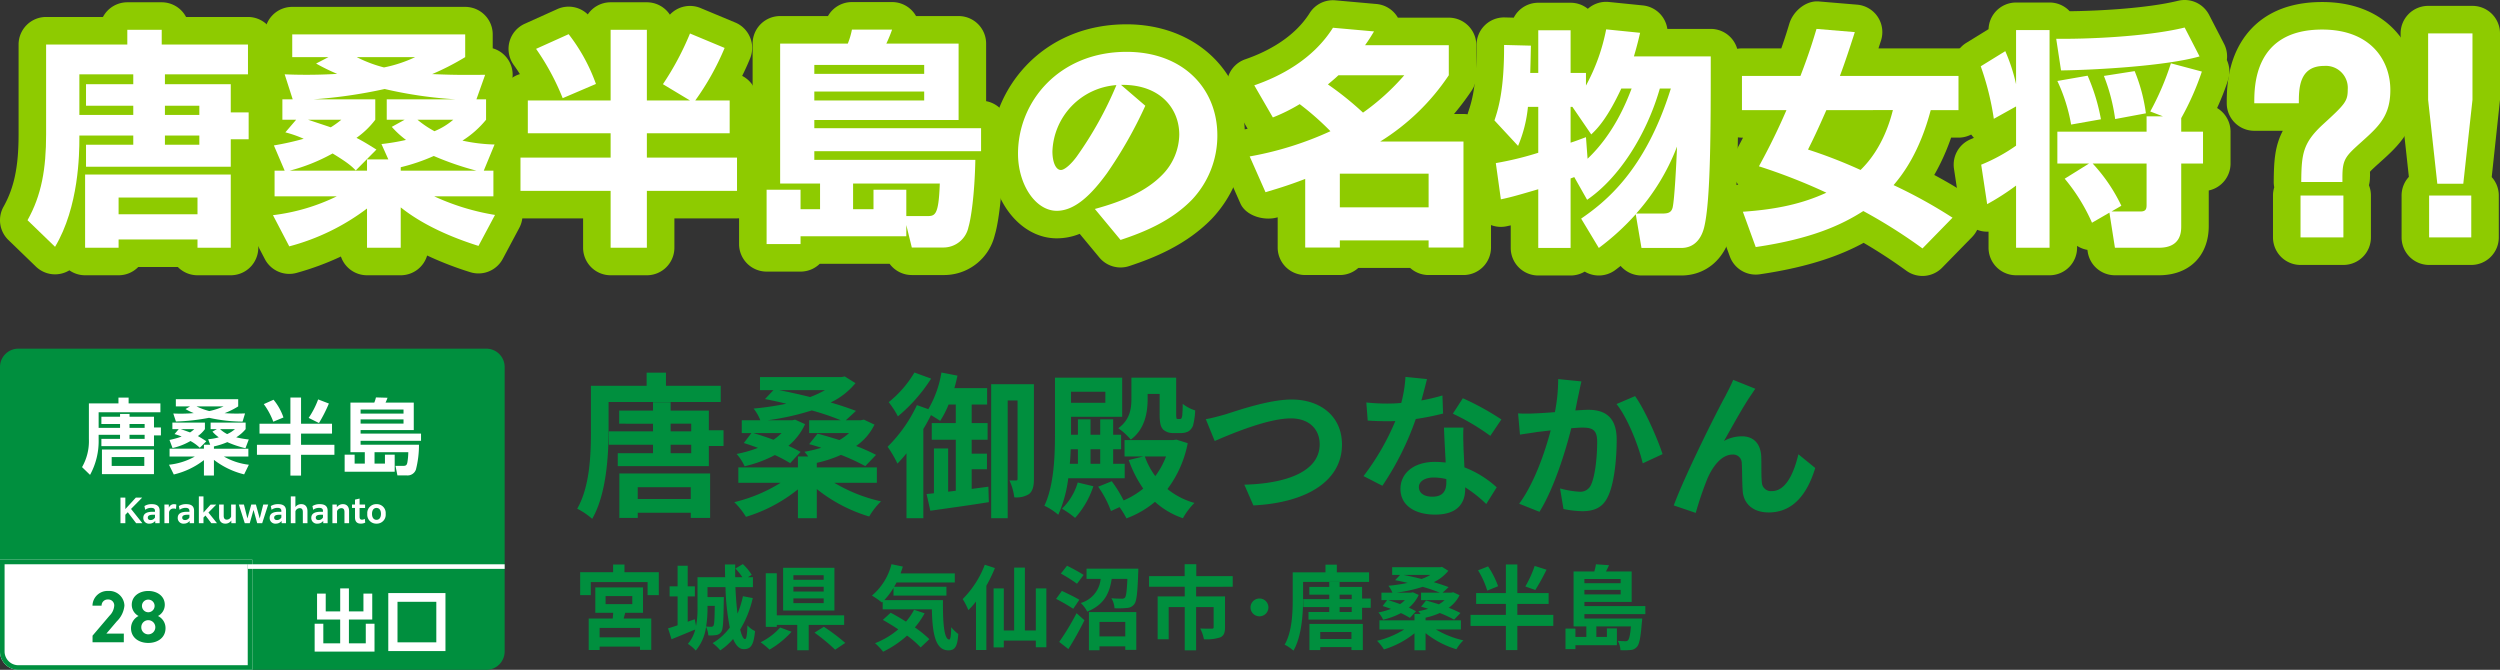
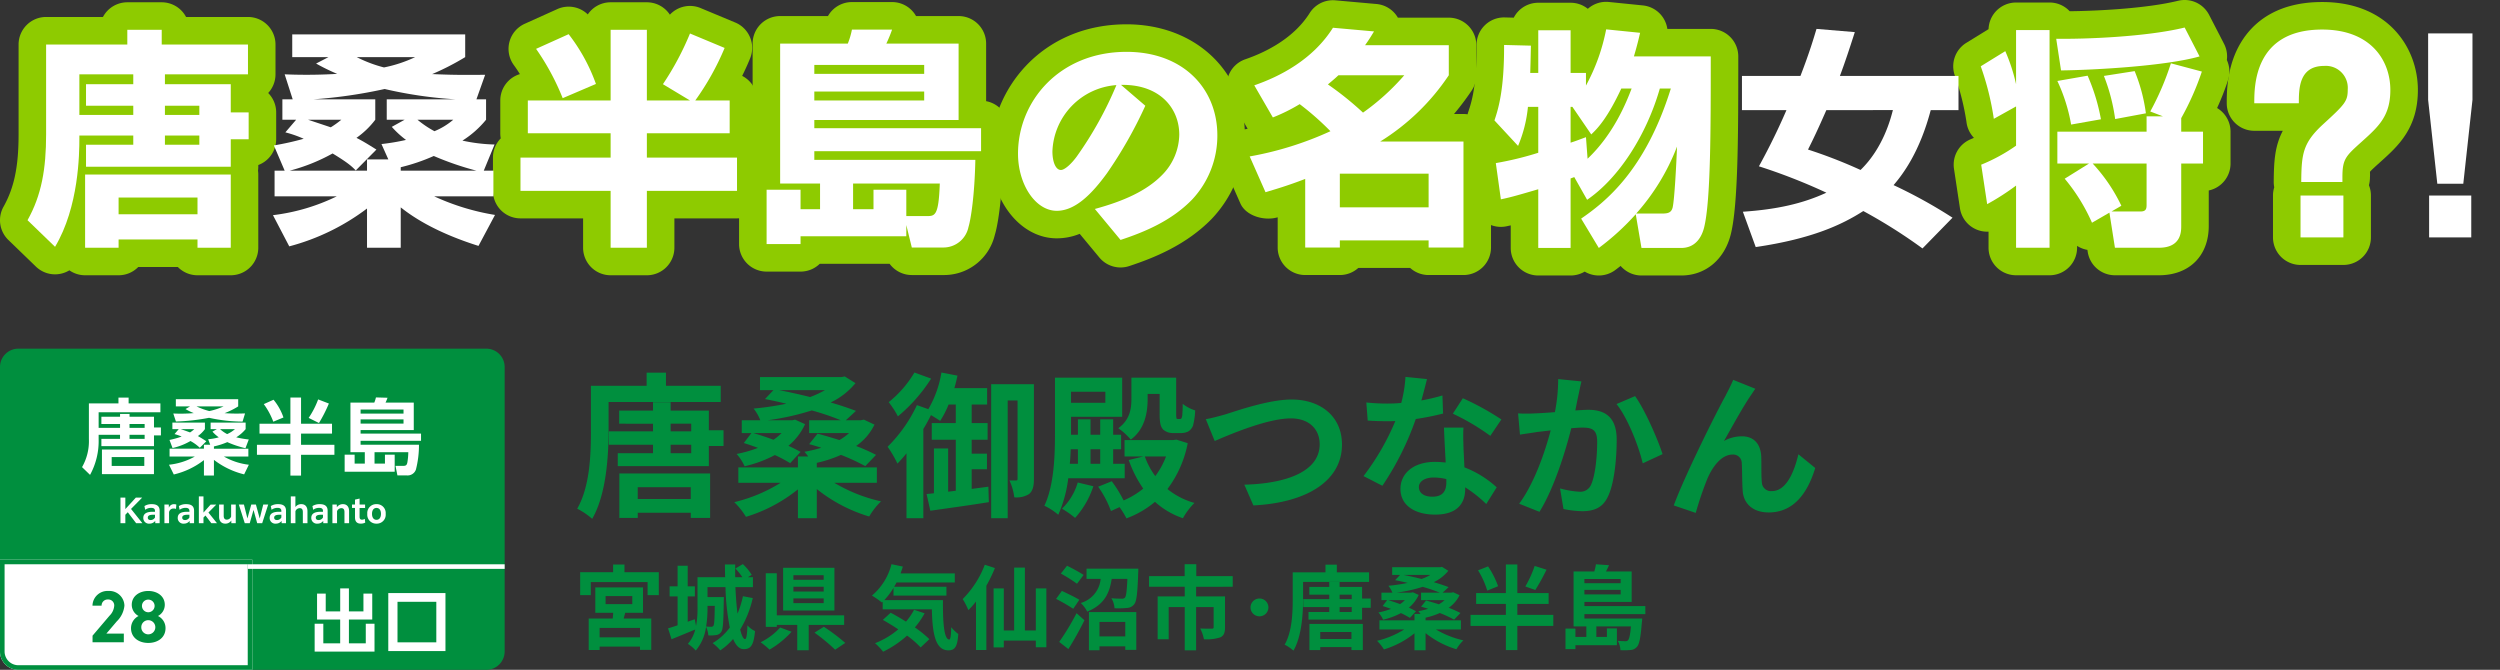
<svg xmlns="http://www.w3.org/2000/svg" width="544.935" height="146" viewBox="0 0 544.935 146">
  <rect x="0" y="0" width="544.935" height="146" fill="#333333" stroke="none" />
  <defs>
    <clipPath id="clip-path">
      <rect id="長方形_61519" data-name="長方形 61519" width="544.935" height="60.15" transform="translate(0 0)" fill="none" />
    </clipPath>
  </defs>
  <g id="グループ_61113" data-name="グループ 61113" transform="translate(-4359 6446)">
    <g id="グループ_61103" data-name="グループ 61103">
      <path id="パス_1342" data-name="パス 1342" d="M4,0H106a4,4,0,0,1,4,4V66a4,4,0,0,1-4,4H4a4,4,0,0,1-4-4V4A4,4,0,0,1,4,0Z" transform="translate(4359 -6370)" fill="#008f3e" />
      <path id="パス_1343" data-name="パス 1343" d="M0,0H55V24H4a4,4,0,0,1-4-4Z" transform="translate(4359 -6324)" fill="#fff" />
      <path id="長方形_61561_-_アウトライン" data-name="長方形 61561 - アウトライン" d="M1,1V20a3,3,0,0,0,3,3H54V1H1M0,0H55V24H4a4,4,0,0,1-4-4Z" transform="translate(4359 -6324)" fill="#008f3e" />
      <path id="パス_1341" data-name="パス 1341" d="M14.5-1.08H5.7V-3.12h8.8Zm-7.5-9h5.82v1.76H7Zm4.28,3.66h3.88v-5.54H4.76v5.54h3.9c-.02.4-.06.84-.1,1.24H3.32V1.68H5.7V.94h8.8v.72h2.46V-5.18H10.94Zm-.16-8.86v-1.66H8.64v1.66H1.46v5H3.78v-2.84H16.16v2.84H18.6v-5ZM30.8-7.94c-.04,2.96-.1,4.02-.28,4.32a.558.558,0,0,1-.5.24,8.731,8.731,0,0,1-1.1-.06,24.912,24.912,0,0,0,.3-4.1v-.4Zm6.14-2.1a21.118,21.118,0,0,1-1.18,3.8c-.22-1.7-.36-3.68-.46-5.78h3.82v-2.16h-1.1l.84-.52a11.532,11.532,0,0,0-1.94-2.34l-1.62.96a13.468,13.468,0,0,1,1.52,1.9H35.26c-.02-.92-.02-1.84,0-2.78H33.02c0,.92.02,1.84.04,2.78H27.04v6.64a19.757,19.757,0,0,1-.32,3.98l-.28-1.46-1.54.54V-10h1.56v-2.2H24.9v-4.48H22.7v4.48H20.96V-10H22.7v6.3c-.78.26-1.48.5-2.08.66l.76,2.38c1.52-.62,3.4-1.4,5.16-2.12A7.383,7.383,0,0,1,24.94.34,8.835,8.835,0,0,1,26.66,1.8,9.9,9.9,0,0,0,28.9-3.38a5.337,5.337,0,0,1,.5,1.88,8.649,8.649,0,0,0,1.72-.08,1.526,1.526,0,0,0,1.1-.7c.4-.54.48-2.32.54-6.78.02-.26.02-.8.02-.8H29.22v-2.16h3.92a50.926,50.926,0,0,0,.94,8.8A12.662,12.662,0,0,1,30.34.18,10.471,10.471,0,0,1,32,1.76,13.76,13.76,0,0,0,34.8-.72C35.38.66,36.14,1.5,37.12,1.5c1.54,0,2.16-.86,2.46-3.94a5.084,5.084,0,0,1-1.66-1.24C37.86-1.64,37.7-.7,37.4-.7c-.38,0-.74-.76-1.06-2.08a22.891,22.891,0,0,0,2.74-6.86Zm17.6-3.58h-6.6v-1h6.6Zm0,2.56h-6.6V-12.1h6.6Zm0,2.52h-6.6V-9.56h6.6Zm2.34-7.7H45.7v9.32H56.88ZM45.06-3.22A14.2,14.2,0,0,1,40.8,0a20.03,20.03,0,0,1,1.94,1.6,19.853,19.853,0,0,0,4.8-3.9ZM59-3.78v-2.1H44.32v-9.16h-2.4V-3.36h2.4v-.42h4.46V1.74h2.5V-3.78ZM52.54-2.1a40.88,40.88,0,0,1,4.5,3.72L59.24.14a42.224,42.224,0,0,0-4.66-3.52Zm21.7-4.98A13.085,13.085,0,0,1,72.48-4.5c-1.14-.72-2.3-1.4-3.34-1.94l-1.7,1.56c1.06.6,2.22,1.3,3.36,2.06A17.7,17.7,0,0,1,65.74.2,13.906,13.906,0,0,1,67.5,2.06a22.387,22.387,0,0,0,5.22-3.52,21.469,21.469,0,0,1,2.96,2.58l1.9-1.8a24.446,24.446,0,0,0-3.16-2.56,17.188,17.188,0,0,0,2.12-3.08Zm-6.5-2.1a15.911,15.911,0,0,0,2.02-2.68v1.68H81.3V-12.1H69.9c.18-.3.36-.62.52-.94h12.7v-1.98H71.3c.18-.48.34-.98.5-1.48l-2.48-.52a13.143,13.143,0,0,1-4.26,6.84,19.6,19.6,0,0,1,2.16,1.5l.18-.16v1.66H78.12c.12,5.12.7,8.94,3.62,8.94,1.54,0,1.96-1.06,2.14-3.56a9.632,9.632,0,0,1-1.54-1.48c-.04,1.62-.12,2.66-.42,2.68-1.16,0-1.42-3.78-1.38-8.58ZM89.66-16.9a21.279,21.279,0,0,1-4.82,7.48A15.408,15.408,0,0,1,86.08-7a19.481,19.481,0,0,0,1.66-1.88V1.68H90v-14a32.434,32.434,0,0,0,1.86-3.86Zm11.12,5.16v9.16H98.4v-13.7H96.06v13.7H93.8v-9.16H91.58V1.12H93.8V-.36h6.98V1.08h2.3V-11.74Zm10.42-2.94a37.247,37.247,0,0,0-3.62-2l-1.34,1.7a34.085,34.085,0,0,1,3.52,2.22Zm-.94,5.42c-.88-.56-2.66-1.4-3.8-1.94L105.2-9.46a42.647,42.647,0,0,1,3.74,2.16ZM107.88,1.48a70.407,70.407,0,0,0,3.5-6.28l-1.72-1.54a54.11,54.11,0,0,1-3.78,6.26Zm12.4-5.92v3.16h-5.62V-4.44Zm-7.92,6.18h2.3V.88h5.62v.78h2.4V-6.58H112.36Zm-.52-17.78v2.22h3.08a6.072,6.072,0,0,1-4.34,5.26,6.684,6.684,0,0,1,1.4,1.88c3.76-1.52,4.88-4.08,5.34-7.14h3.42c-.12,2.66-.26,3.76-.54,4.1a.9.9,0,0,1-.7.22c-.4,0-1.32-.02-2.24-.1a5.054,5.054,0,0,1,.68,2.18,17.828,17.828,0,0,0,2.66-.06,2.1,2.1,0,0,0,1.62-.8c.54-.64.72-2.44.88-6.84.02-.28.02-.92.02-.92ZM143.7-12.1v-2.32h-7.94v-2.6h-2.54v2.6h-7.76v2.32h7.78V-10h-5.9V-.66h2.4V-7.68h3.5V1.76h2.48V-7.68h3.82v4.4c0,.22-.1.32-.42.32s-1.5,0-2.5-.04a8.536,8.536,0,0,1,.8,2.34,9.537,9.537,0,0,0,3.54-.4c.82-.36,1.06-1.04,1.06-2.18V-10h-6.3v-2.1Zm5.84,2.56a1.946,1.946,0,0,0-1.96,1.94,1.946,1.946,0,0,0,1.96,1.94,1.942,1.942,0,0,0,1.94-1.94A1.942,1.942,0,0,0,149.54-9.54Zm23.88-3.62v-2.08H166.4v-1.68h-2.48v1.68h-7.14v5.8c0,2.94-.12,7.1-1.76,9.96a9.008,9.008,0,0,1,1.92,1.3c1.8-3.1,2.1-8.02,2.1-11.26v-3.72ZM169.58-2.24V-.72h-6.8V-2.24ZM160.42,1.7h2.36V1.04h6.8V1.7h2.48V-4H160.42ZM167-6.6V-7.68h2.64V-6.6Zm0-3.78h2.64v.98H167Zm4.9.84v-2.52H167v-1.08h-2.26v1.08H160.4v1.68h4.34v.98h-5.66v1.72h5.66V-6.6h-4.52v1.66H171.9V-7.52h1.88V-9.54Zm14.88-5.14a12.011,12.011,0,0,1-1.9.88c-1.28-.32-2.62-.62-3.96-.88Zm-5.56,5.5a6.261,6.261,0,0,1-1.04.86c-.84-.32-1.72-.6-2.58-.86ZM193.44-2.8V-4.78h-7.7v-.58a16.1,16.1,0,0,0,3.1-1.02,26.392,26.392,0,0,1,3.12,1.44l1.38-1.44a23.263,23.263,0,0,0-2.56-1.14,7.118,7.118,0,0,0,2.36-2.74l-1.36-.64-.4.08h-1.92l1.3-1.2c-.88-.34-2-.72-3.24-1.08a9.269,9.269,0,0,0,3.18-2.48l-1.38-.86-.38.08H178.46v1.68h1.72l-1.08,1.14c.92.18,1.84.38,2.74.6a37.3,37.3,0,0,1-4.2.62,5.853,5.853,0,0,1,.86,1.5h-2.38v1.64h1.24l-.98,1.28c.6.18,1.22.4,1.82.62a15.421,15.421,0,0,1-2.74.78,6.094,6.094,0,0,1,1.02,1.58,15.713,15.713,0,0,0,3.88-1.44,17.228,17.228,0,0,1,1.96,1.04l1.34-1.44a16.16,16.16,0,0,0-1.56-.78,7.922,7.922,0,0,0,2.14-2.78l-1.28-.58-.34.08h-3.18a33.381,33.381,0,0,0,5.66-1.26,31.951,31.951,0,0,1,3.72,1.26h-4.06v1.64h5.12a7.024,7.024,0,0,1-1.24.9c-.94-.3-1.9-.58-2.8-.82l-1.08,1.34c.52.14,1.04.3,1.56.46a16.165,16.165,0,0,1-2.16.52c.14.16.32.38.48.6h-1.32v1.4h-7.64V-2.8h5.42a20.02,20.02,0,0,1-5.94,2.48,9.532,9.532,0,0,1,1.5,1.88,19.722,19.722,0,0,0,6.66-3.52v3.7h2.42V-2a19.835,19.835,0,0,0,6.72,3.52,8.791,8.791,0,0,1,1.52-1.94,20.457,20.457,0,0,1-6-2.38Zm16.08-13.84a24.7,24.7,0,0,1-2.04,4.48l2.18.76a47.171,47.171,0,0,0,2.44-4.42Zm-7.98,4.42a19.052,19.052,0,0,0-2.18-4.32l-2.18.86a18.7,18.7,0,0,1,2,4.42Zm12.04,6.24h-7.84V-8.36h6.82v-2.36h-6.82v-6.24h-2.5v6.24h-6.48v2.36h6.48v2.38h-7.7v2.42h7.7V1.7h2.5V-3.56h7.84Zm14.68-7.82v.92h-7.9v-.92Zm-7.9,3.36v-.98h7.9v.98Zm13.28,4.3V-7.9H220.36v-.9h10.3v-6.64h-5.6c.22-.42.46-.88.66-1.36l-2.84-.2a11.376,11.376,0,0,1-.36,1.56H218V-3.46h2.78v2.3H218.4V-2.98h-2.16V1.5h2.16V.64h9.04V-3.02h-2.18v1.86h-2.3v-2.3h7.54c-.16,1.92-.38,2.74-.64,3.02a.7.7,0,0,1-.6.2,14.26,14.26,0,0,1-1.62-.08,4.888,4.888,0,0,1,.58,2.04,15.121,15.121,0,0,0,2.24-.04A1.987,1.987,0,0,0,231.8,1c.54-.56.82-2.04,1.08-5.32a7.246,7.246,0,0,0,.08-.86h-12.6v-.96Z" transform="translate(4484 -6306)" fill="#008f3e" />
      <path id="パス_1344" data-name="パス 1344" d="M-33.5-8.73v-3.4h13.464v-1.944h-6.93v-1.26h-2.214v1.26h-6.444V-6.3A11.4,11.4,0,0,1-37.116-.18l1.746,1.692A15.365,15.365,0,0,0-33.5-6.282v-.936h4.662v.882H-32.9v1.584h11.466v-2.34h1.512V-8.82h-1.512v-2.34h-5.328v-.612h-2.07v.612H-32.9v1.584h4.068v.846Zm10.026-.846v.846h-3.294v-.846Zm0,2.358v.882h-3.294v-.882Zm2.034,3.2h-11.34V1.35h11.34Zm-2.106,1.638V-.432h-7.11V-2.376Zm9.972-11.034-.99.576a11.115,11.115,0,0,0,1.8.882c-.99.09-1.98.126-2.97.126-.486,0-.99-.018-1.494-.036l.576,1.746a44.309,44.309,0,0,0,7.218-.81,34.458,34.458,0,0,0,7.308.828l.54-1.782c-.63.018-1.26.036-1.89.036-.864,0-1.728-.036-2.574-.09a16.909,16.909,0,0,0,2.97-1.476v-1.566h-13.59v1.566Zm1.422,0h5.886A14.633,14.633,0,0,1-9.378-12.4,15,15,0,0,1-12.15-13.41Zm2.97,8.352h-1.368v.864h-7.488v1.71h5.508A14.757,14.757,0,0,1-18.162-.7l1.044,2.124a17.073,17.073,0,0,0,6.57-3.132V1.656H-8.37v-3.42A17.615,17.615,0,0,0-1.782,1.4L-.756-.7A14.236,14.236,0,0,1-6.192-2.484H-.864v-1.71H-8.37v-.5a15.287,15.287,0,0,0,2.916-.936A21.8,21.8,0,0,0-1.494-4.3l.72-1.908A19.74,19.74,0,0,1-3.51-6.678,8.46,8.46,0,0,0-1.458-8.46V-9.882H-9.09V-8.46h1.368l-.972.54A7.6,7.6,0,0,0-7.308-6.678a11.215,11.215,0,0,1-2.322.414Zm-6.858-3.4-.918,1.08a11.237,11.237,0,0,1,1.548.54,19.22,19.22,0,0,1-2.646.738l.666,1.764a13.792,13.792,0,0,0,3.906-1.53,9.186,9.186,0,0,1,2.034,1.476l1.422-1.422c-.612-.414-1.188-.774-1.836-1.134a6.775,6.775,0,0,0,1.53-1.512V-9.882h-7.092V-8.46Zm9,0H-3.78A6.537,6.537,0,0,1-5.49-7.38,7.7,7.7,0,0,1-7.038-8.46Zm-8.586,0h2.97a6,6,0,0,1-.918.72C-14.256-7.992-14.94-8.244-15.624-8.46ZM8.3-15.354V-9.63H1.566v2.142H8.3V-5.04H1.008v2.178H8.3V1.674H10.62V-2.862h7.272V-5.04H10.62V-7.488h6.75V-9.63H10.62v-5.724Zm8.388,1.314-2.34-.9a18.554,18.554,0,0,1-2.07,4.032l2.25,1.116A31.394,31.394,0,0,0,16.686-14.04Zm-12.06-.828L2.5-13.914a15.806,15.806,0,0,1,2.07,3.834L6.786-11A12.221,12.221,0,0,0,4.626-14.868ZM26.64-.954V-3.438H34a15.107,15.107,0,0,1-.2,2.214c-.126.63-.324.774-.954.774H31.212l.414,2.07h1.98A1.918,1.918,0,0,0,35.658.36a21.481,21.481,0,0,0,.666-5.418H23.6v-.864H36.774V-7.488H23.6v-.774H35.19v-5.976H29.034a7.724,7.724,0,0,0,.432-1.062l-2.52-.072a7.577,7.577,0,0,1-.36,1.134h-5.2v10.8h3.132V-.954H22.3V-2.9H20.124V.828H31.032V-2.9H28.908V-.954Zm6.318-11.772v.882H23.6v-.882Zm0,2.142v.918H23.6v-.918Z" transform="translate(4414 -6344)" fill="#fff" />
      <path id="パス_1345" data-name="パス 1345" d="M-13.89-11.61v5.655h5.04v5.19h-3.675V-5.04h-1.89V1.035h13.05V-5.04H-3.27V-.765H-6.945v-5.19H-1.86V-11.61H-3.78v3.885H-6.945V-12.75h-1.9v5.025H-12V-11.61Zm27.99-.12H1.635V.915H14.1ZM12.105-9.825V-.99H3.645V-9.825Z" transform="translate(4442 -6305)" fill="#fff" />
      <path id="パス_1346" data-name="パス 1346" d="M32.1-22.372v-3.536H20.162v-2.856H15.946v2.856H3.808v9.86c0,5-.2,12.07-2.992,16.932A15.314,15.314,0,0,1,4.08,3.094C7.14-2.176,7.65-10.54,7.65-16.048v-6.324ZM25.568-3.808v2.584H14.008V-3.808ZM10,2.89h4.012V1.768h11.56V2.89h4.216V-6.8H10ZM21.182-11.22v-1.836H25.67v1.836Zm0-6.426H25.67v1.666H21.182Zm8.33,1.428V-20.5h-8.33v-1.836H17.34V-20.5H9.962v2.856H17.34v1.666H7.718v2.924H17.34v1.836H9.656V-8.4H29.512v-4.386h3.2v-3.434Zm25.3-8.738a20.418,20.418,0,0,1-3.23,1.5c-2.176-.544-4.454-1.054-6.732-1.5Zm-9.452,9.35a10.644,10.644,0,0,1-1.768,1.462c-1.428-.544-2.924-1.02-4.386-1.462ZM66.13-4.76V-8.126H53.04v-.986a27.367,27.367,0,0,0,5.27-1.734,44.865,44.865,0,0,1,5.3,2.448l2.346-2.448a39.546,39.546,0,0,0-4.352-1.938,12.1,12.1,0,0,0,4.012-4.658L63.308-18.53l-.68.136H59.364l2.21-2.04c-1.5-.578-3.4-1.224-5.508-1.836a15.756,15.756,0,0,0,5.406-4.216l-2.346-1.462-.646.136H40.664v2.856h2.924l-1.836,1.938c1.564.306,3.128.646,4.658,1.02a63.41,63.41,0,0,1-7.14,1.054,9.95,9.95,0,0,1,1.462,2.55H36.686v2.788h2.108L37.128-13.43c1.02.306,2.074.68,3.094,1.054a26.216,26.216,0,0,1-4.658,1.326A10.359,10.359,0,0,1,37.3-8.364a26.713,26.713,0,0,0,6.6-2.448,29.286,29.286,0,0,1,3.332,1.768L49.5-11.492a27.472,27.472,0,0,0-2.652-1.326,13.468,13.468,0,0,0,3.638-4.726l-2.176-.986-.578.136H42.33a56.748,56.748,0,0,0,9.622-2.142,54.317,54.317,0,0,1,6.324,2.142h-6.9v2.788h8.7a11.941,11.941,0,0,1-2.108,1.53c-1.6-.51-3.23-.986-4.76-1.394l-1.836,2.278c.884.238,1.768.51,2.652.782a27.481,27.481,0,0,1-3.672.884c.238.272.544.646.816,1.02H48.926v2.38H35.938V-4.76h9.214a34.033,34.033,0,0,1-10.1,4.216,16.2,16.2,0,0,1,2.55,3.2A33.527,33.527,0,0,0,48.926-3.332v6.29H53.04V-3.4A33.72,33.72,0,0,0,64.464,2.584a14.944,14.944,0,0,1,2.584-3.3,34.778,34.778,0,0,1-10.2-4.046ZM74.324-28.8a23.769,23.769,0,0,1-5.61,6.46,20.038,20.038,0,0,1,2.006,3.094,35.171,35.171,0,0,0,7.242-8.228ZM86.8-3.434V-7.718h3.332v-3.4H86.8v-3.026H90.27v-3.638H86.8v-4.046h3.366V-25.4h-7.14c.272-.884.476-1.8.68-2.72l-3.5-.68a23.161,23.161,0,0,1-2.856,7.99l-2.482-.884a31.787,31.787,0,0,1-6.392,9.078,23.935,23.935,0,0,1,2.142,3.672c.646-.68,1.326-1.428,1.972-2.244V2.958h3.672V-16.49c.612-.986,1.156-2.006,1.666-3.026.748.442,1.564.952,2.006,1.258a20.514,20.514,0,0,0,1.836-3.57h1.564v4.046H78.1v3.638h5.236V-3.026l-1.666.2V-12.24H78.574v9.758l-1.6.17.816,3.638c3.57-.51,8.33-1.156,12.75-1.87l-.1-3.366Zm13.566-22.814H91.052V2.958h3.6v-25.67H96.8V-5.678c0,.306-.068.408-.306.408H95.03A11.915,11.915,0,0,1,96.084-1.6a5.139,5.139,0,0,0,3.23-.714c.85-.714,1.054-1.836,1.054-3.264Zm24.786,2.108h2.618v4.318c0,2.142.238,2.822.748,3.434a3.157,3.157,0,0,0,2.21.782h1.564a3.547,3.547,0,0,0,1.7-.34,2.52,2.52,0,0,0,1.054-1.292,15.316,15.316,0,0,0,.476-3.3,8.628,8.628,0,0,1-2.72-1.428c0,1.156-.068,2.074-.1,2.516-.068.408-.136.612-.238.68-.068.1-.2.1-.34.1h-.374a.331.331,0,0,1-.306-.136,5.4,5.4,0,0,1-.068-1.054v-7.82h-9.758v4.556c0,2.142-.272,4.59-2.856,6.46a14.584,14.584,0,0,1,2.72,2.482c3.06-2.244,3.672-5.882,3.672-8.84Zm-9.214-.476V-22.2h-7.48v-2.414ZM109.956-12.07v3.162h-1.768q.153-1.632.2-3.162Zm4.862,0v3.162H112.71V-12.07Zm5.338,6.324V-8.908H117.64V-12.07h1.734v-3.162H117.64V-18.6h-2.822v3.366H112.71V-18.6h-2.754v3.366h-1.5v-3.91h11.152v-8.534H104.958V-15.81c0,4.828-.136,11.458-2.312,16.048a12.881,12.881,0,0,1,3.026,1.972,27.554,27.554,0,0,0,2.176-7.956Zm-10.234.918A13.162,13.162,0,0,1,106.488.884a21.466,21.466,0,0,1,2.856,2.006,19.208,19.208,0,0,0,3.978-6.9Zm19.244-5.678a17.309,17.309,0,0,1-2.346,4.284,16.173,16.173,0,0,1-2.278-4.284Zm2.244-3.672-.612.1H120.122v3.57h4.114l-3.2.782A25.448,25.448,0,0,0,124.2-3.5a17.531,17.531,0,0,1-4.284,2.584A27.258,27.258,0,0,0,117.334-5.1l-2.958,1.19a22.913,22.913,0,0,1,2.788,5.3l1.87-.85a18.275,18.275,0,0,1,1.5,2.448,20.874,20.874,0,0,0,6.222-3.6,17.458,17.458,0,0,0,6.086,3.57,15.064,15.064,0,0,1,2.516-3.332A16.357,16.357,0,0,1,129.472-3.4a24.177,24.177,0,0,0,4.42-10Zm6.426-4.454,1.938,4.76c3.536-1.53,11.594-4.93,16.592-4.93,4.08,0,6.29,2.448,6.29,5.644,0,5.916-7.208,8.568-16.422,8.806L148.206.17c11.968-.612,19.312-5.542,19.312-13.26,0-6.29-4.828-9.826-10.982-9.826-4.964,0-11.9,2.448-14.518,3.264C140.794-19.312,139.094-18.836,137.836-18.632Zm48.212-8.738-4.692-.476a28.592,28.592,0,0,1-.918,5.678c-1.054.1-2.074.136-3.094.136a42.952,42.952,0,0,1-4.522-.238l.306,3.944c1.462.1,2.856.136,4.25.136.578,0,1.156,0,1.768-.034a53.568,53.568,0,0,1-6.936,12l4.114,2.108A62.648,62.648,0,0,0,183.6-18.666a58.986,58.986,0,0,0,5.95-1.19l-.136-3.944a41.682,41.682,0,0,1-4.59,1.088C185.334-24.548,185.776-26.282,186.048-27.37ZM184.28-3.842c0-1.19,1.258-2.074,3.23-2.074a12.214,12.214,0,0,1,2.754.34v.68c0,1.87-.714,3.162-3.06,3.162C185.334-1.734,184.28-2.584,184.28-3.842ZM194-16.8h-4.25c.068,2.074.238,5.1.374,7.616-.782-.068-1.53-.136-2.346-.136-4.726,0-7.514,2.55-7.514,5.882,0,3.74,3.332,5.61,7.548,5.61,4.828,0,6.562-2.448,6.562-5.61v-.34a28.824,28.824,0,0,1,4.59,3.638l2.278-3.638a22.234,22.234,0,0,0-7.038-4.352c-.068-1.7-.17-3.332-.2-4.318C193.97-13.94,193.9-15.368,194-16.8Zm5.848,1.8,2.414-3.57a58.566,58.566,0,0,0-8.4-4.624l-2.176,3.366A49.073,49.073,0,0,1,199.852-14.994ZM219.708-26.86l-5.066-.51a37.686,37.686,0,0,1-.714,7.208c-1.734.136-3.332.238-4.386.272a32.463,32.463,0,0,1-3.638,0l.408,4.624c1.02-.17,2.822-.408,3.774-.578.646-.068,1.7-.2,2.924-.34-1.224,4.658-3.57,11.526-6.868,15.98l4.42,1.768c3.128-5,5.644-13.056,6.936-18.224.952-.068,1.8-.136,2.346-.136,2.142,0,3.3.374,3.3,3.094,0,3.366-.442,7.48-1.36,9.418a2.52,2.52,0,0,1-2.55,1.462,19.921,19.921,0,0,1-4.182-.714L215.8.952a22,22,0,0,0,4.08.476c2.55,0,4.454-.748,5.576-3.128,1.462-2.958,1.938-8.466,1.938-12.478,0-4.9-2.55-6.494-6.154-6.494-.714,0-1.734.068-2.856.136.238-1.224.476-2.482.714-3.5C219.266-24.888,219.5-25.976,219.708-26.86Zm11.7,3.2-4.046,1.734c2.414,2.992,4.828,9.146,5.712,12.92l4.318-2.006C236.368-14.246,233.512-20.74,231.4-23.664Zm26.214-1.6L252.79-27.2c-.578,1.428-1.224,2.55-1.666,3.468-1.8,3.23-8.772,17.1-11.288,23.9L244.63,1.8a71.5,71.5,0,0,1,2.584-7.582c1.224-2.754,3.128-5.134,5.44-5.134a1.866,1.866,0,0,1,2.006,1.9c.1,1.394.068,4.182.2,5.984C255-.544,256.768,1.7,260.542,1.7c5.2,0,8.364-3.876,10.132-9.69L267-10.982c-.986,4.216-2.788,8.024-5.746,8.024a1.976,1.976,0,0,1-2.21-1.836c-.17-1.428-.068-4.148-.136-5.678-.136-2.822-1.666-4.42-4.216-4.42a7.907,7.907,0,0,0-3.91,1.02c1.7-2.992,4.08-7.344,5.746-9.792C256.9-24.208,257.278-24.786,257.618-25.262Z" transform="translate(4484 -6336)" fill="#008f3e" />
      <path id="パス_1347" data-name="パス 1347" d="M-1.008-1.888H-4.816L-2.544-4.56A5.49,5.49,0,0,0-.88-7.984a3.282,3.282,0,0,0-3.488-3.2,3.266,3.266,0,0,0-3.472,3.2h1.984A1.317,1.317,0,0,1-4.48-9.328,1.291,1.291,0,0,1-3.1-7.984,3.381,3.381,0,0,1-4.128-5.792l-3.7,4.352V0h6.816ZM.56-3.072C.56-1.008,2.272.144,4.32.144S8.08-1.008,8.08-3.072A2.914,2.914,0,0,0,6.432-5.728,2.756,2.756,0,0,0,7.92-8.16c0-1.952-1.712-3.024-3.6-3.024-1.872,0-3.6,1.072-3.6,3.024A2.756,2.756,0,0,0,2.208-5.728,2.969,2.969,0,0,0,.56-3.072ZM2.8-3.28A1.511,1.511,0,0,1,4.32-4.816,1.534,1.534,0,0,1,5.856-3.28,1.55,1.55,0,0,1,4.32-1.728,1.516,1.516,0,0,1,2.8-3.28Zm.144-4.656A1.362,1.362,0,0,1,4.32-9.3,1.373,1.373,0,0,1,5.7-7.936,1.39,1.39,0,0,1,4.32-6.544,1.379,1.379,0,0,1,2.944-7.936Z" transform="translate(4387 -6306)" fill="#008f3e" />
      <path id="パス_1348" data-name="パス 1348" d="M0,0H56V1H0Z" transform="translate(4413 -6323)" fill="#fff" />
      <path id="パス_1349" data-name="パス 1349" d="M-28.742.049h1.064V-1.8l.532-.546L-25.319.049h1.351V.035l-2.471-3.1,2.408-2.45v-.021h-1.358l-2.289,2.506V-5.537h-1.064Zm8.54,0V-2.667c0-.882-.462-1.442-1.715-1.442a2.876,2.876,0,0,0-1.6.42l.168.812A2.109,2.109,0,0,1-22.036-3.3c.595,0,.819.245.819.679v.175h-.518c-1.33,0-2.03.42-2.03,1.337A1.223,1.223,0,0,0-22.421.14a1.524,1.524,0,0,0,1.253-.6l.014.511Zm-1.967-.693c-.385,0-.616-.182-.616-.525,0-.434.385-.63,1.169-.63h.4v.588A1.072,1.072,0,0,1-22.169-.644Zm3.01.693h1.008V-2.338a.957.957,0,0,1,.987-.819,1.5,1.5,0,0,1,.525.091l.077-.952a1.327,1.327,0,0,0-.5-.084,1.152,1.152,0,0,0-1.127.791l-.021-.707h-.952Zm6.461,0V-2.667c0-.882-.462-1.442-1.715-1.442a2.876,2.876,0,0,0-1.6.42l.168.812A2.109,2.109,0,0,1-14.532-3.3c.595,0,.819.245.819.679v.175h-.518c-1.33,0-2.03.42-2.03,1.337A1.223,1.223,0,0,0-14.917.14a1.524,1.524,0,0,0,1.253-.6l.014.511Zm-1.967-.693c-.385,0-.616-.182-.616-.525,0-.434.385-.63,1.169-.63h.4v.588A1.072,1.072,0,0,1-14.665-.644Zm3.01.693h1.008V-1.19l.434-.441L-8.932.049h1.225V.035L-9.569-2.282-7.868-4v-.014H-9.093l-1.554,1.743V-5.8h-1.008Zm8.043,0V-4.018H-4.62v2.6a1.009,1.009,0,0,1-.945.686c-.441,0-.672-.273-.672-.84V-4.018H-7.245v2.639C-7.245-.448-6.755.14-5.9.14A1.5,1.5,0,0,0-4.585-.539l.014.588Zm1.967,0H-.567l.826-2.9.805,2.9H2.149L3.458-4.018H2.38L1.61-.98.784-4.018H-.231l-.84,3.031-.756-3.031H-2.94Zm8.988,0V-2.667c0-.882-.462-1.442-1.715-1.442a2.876,2.876,0,0,0-1.6.42l.168.812A2.109,2.109,0,0,1,5.509-3.3c.595,0,.819.245.819.679v.175H5.81c-1.33,0-2.03.42-2.03,1.337A1.223,1.223,0,0,0,5.124.14a1.524,1.524,0,0,0,1.253-.6l.014.511ZM5.376-.644c-.385,0-.616-.182-.616-.525,0-.434.385-.63,1.169-.63h.4v.588A1.072,1.072,0,0,1,5.376-.644Zm3.01.693H9.394V-2.569a1.023,1.023,0,0,1,.959-.665c.434,0,.658.273.658.84V.049h1.008V-2.59c0-.938-.476-1.519-1.33-1.519a1.54,1.54,0,0,0-1.3.63V-5.8H8.386Zm8.029,0V-2.667c0-.882-.462-1.442-1.715-1.442a2.876,2.876,0,0,0-1.6.42l.168.812A2.109,2.109,0,0,1,14.581-3.3c.595,0,.819.245.819.679v.175h-.518c-1.33,0-2.03.42-2.03,1.337A1.223,1.223,0,0,0,14.2.14a1.524,1.524,0,0,0,1.253-.6l.014.511ZM14.448-.644c-.385,0-.616-.182-.616-.525,0-.434.385-.63,1.169-.63h.4v.588A1.072,1.072,0,0,1,14.448-.644Zm3.01.693h1.008V-2.569a1.023,1.023,0,0,1,.959-.665c.434,0,.658.273.658.84V.049h1.008V-2.59c0-.938-.476-1.519-1.33-1.519a1.553,1.553,0,0,0-1.337.686l-.014-.6h-.952Zm7.154-.133-.1-.826a1.084,1.084,0,0,1-.6.189c-.378,0-.532-.21-.532-.644V-3.276h1.2v-.742h-1.2V-5.327l-1,.231v1.078h-.651v.742h.651v2.065c0,1.008.539,1.351,1.26,1.351A2.131,2.131,0,0,0,24.612-.084ZM27.069.14a1.939,1.939,0,0,0,2-2.128,1.937,1.937,0,0,0-2-2.121A1.942,1.942,0,0,0,25.06-1.988,1.944,1.944,0,0,0,27.069.14Zm0-.833c-.616,0-.98-.5-.98-1.3s.364-1.288.98-1.288.973.5.973,1.288S27.685-.693,27.069-.693Z" transform="translate(4414 -6332)" fill="#fff" />
      <g id="グループ_61095" data-name="グループ 61095" transform="translate(4359 -6446)">
        <g id="グループ_61066" data-name="グループ 61066" clip-path="url(#clip-path)">
          <path id="パス_1047" data-name="パス 1047" d="M27.75.5h7.5a6,6,0,0,1,5.308,3.2H54.051a6,6,0,0,1,6,6v6.5a5.978,5.978,0,0,1-1.594,4.072A5.98,5.98,0,0,1,60.2,24.5v5.85a6,6,0,0,1-3.9,5.622v.378a6.05,6.05,0,0,1-.06.85,6.05,6.05,0,0,1,.06.849V54a6,6,0,0,1-6,6h-7.25a5.982,5.982,0,0,1-4.285-1.8H30.135A5.982,5.982,0,0,1,25.85,60h-7.3a5.973,5.973,0,0,1-3.43-1.077,6,6,0,0,1-7.291-.81l-6-5.8A6,6,0,0,1,.764,45.07C3.1,40.9,4.051,36.315,4.051,29.25V9.7a6,6,0,0,1,6-6H22.442A6,6,0,0,1,27.75.5Z" fill="#8ecb00" />
-           <path id="パス_1048" data-name="パス 1048" d="M63.7,1.5h37.7a6,6,0,0,1,6,6v3.031a6,6,0,0,1,4,7.776l-.174.491a5.973,5.973,0,0,1,.72,2.853V26.1a6,6,0,0,1-.082.988,6,6,0,0,1,1.48,6.7l-.36.873a5.976,5.976,0,0,1,.563,2.541v5.6a6.008,6.008,0,0,1-.2,1.543,6,6,0,0,1-.156,5.331l-3.6,6.75a6,6,0,0,1-7.093,2.9,73.871,73.871,0,0,1-9.395-3.63A6,6,0,0,1,87.35,60H80a6,6,0,0,1-5.688-4.085,60.694,60.694,0,0,1-9.649,3.566,6,6,0,0,1-6.93-3l-3.551-6.8a6,6,0,0,1-.122-5.3,6.007,6.007,0,0,1-.21-1.579V37.2a5.977,5.977,0,0,1,.577-2.571l-.244-.571a6,6,0,0,1,1.48-6.8,6.029,6.029,0,0,1-.112-1.161v-4.45a5.973,5.973,0,0,1,.922-3.2l-.134-.419A6,6,0,0,1,57.7,12.069V7.5A6,6,0,0,1,63.7,1.5Z" fill="#8ecb00" />
          <path id="パス_1049" data-name="パス 1049" d="M133.1.5H141a6,6,0,0,1,5.015,2.7,6,6,0,0,1,6.7-1.442l7.55,3.15a6,6,0,0,1,3.243,7.808c-.547,1.338-1.133,2.618-1.735,3.828a6,6,0,0,1,3.283,5.351v7.15a6.034,6.034,0,0,1-.1,1.113,5.98,5.98,0,0,1,1.7,4.187V41.6a6,6,0,0,1-6,6H147V54a6,6,0,0,1-6,6h-7.9a6,6,0,0,1-6-6V47.6H113.45a6,6,0,0,1-6-6V34.35a5.981,5.981,0,0,1,1.7-4.188,6.033,6.033,0,0,1-.1-1.112V21.9a6,6,0,0,1,4.275-5.748c-.411-.659-.852-1.319-1.324-1.965a6,6,0,0,1,2.382-9.007l7.1-3.2a6,6,0,0,1,6.641,1.162A5.994,5.994,0,0,1,133.1.5Z" fill="#8ecb00" />
          <path id="パス_1050" data-name="パス 1050" d="M205.65,59.951h-6.9a6,6,0,0,1-4.838-2.451H178.686a5.981,5.981,0,0,1-4.186,1.7h-7.4a6,6,0,0,1-6-6V41.351a6,6,0,0,1,2.952-5.169V9.5a6,6,0,0,1,6-6h10.424A6,6,0,0,1,185.7.451h8.75A6,6,0,0,1,199.674,3.5h9.276a6,6,0,0,1,6,6V22.052a6,6,0,0,1,4.9,5.9v5a5.974,5.974,0,0,1-1.3,3.725c-.243,7.381-1.057,12.425-1.717,14.581A11.363,11.363,0,0,1,205.65,59.951Z" fill="#8ecb00" />
          <path id="パス_1051" data-name="パス 1051" d="M244.251,58.3a6,6,0,0,1-4.619-2.169l-4.283-5.163a13.289,13.289,0,0,1-5,.982c-7.967,0-14.449-8.277-14.449-18.45,0-13.862,11.091-28.2,29.65-28.2,14.949,0,25.8,10.178,25.8,24.2A26.3,26.3,0,0,1,264.1,47.732C258.553,53.4,251.584,56.2,246.131,58A5.994,5.994,0,0,1,244.251,58.3Z" fill="#8ecb00" />
          <path id="パス_1052" data-name="パス 1052" d="M290.55.049q.267,0,.536.024l8.949.8A6,6,0,0,1,304.7,3.85h11.1a6,6,0,0,1,6,6V16.4a6,6,0,0,1-1.064,3.412,59.629,59.629,0,0,1-3.8,5.038H319a6,6,0,0,1,6,6v23.1a6,6,0,0,1-6,6h-7.6a5.978,5.978,0,0,1-4.025-1.55h-11.3a5.978,5.978,0,0,1-4.025,1.55H284.5a6,6,0,0,1-6-6V47.366c-2.9.855-6.917-.28-8.137-3.039l-3.45-7.8a6,6,0,0,1,4.352-8.319l.685-.134L268.207,21.6a6,6,0,0,1,3.236-8.677c4.477-1.545,10.545-4.547,14.033-10.079A6,6,0,0,1,290.55.049Z" fill="#8ecb00" />
          <path id="パス_1053" data-name="パス 1053" d="M348.5,60.05a6,6,0,0,1-3.075-.848,5.972,5.972,0,0,1-3.076.848H335.3a6,6,0,0,1-6-6V49.124c-.3.068-.6.13-.908.2a6,6,0,0,1-7.184-5.043l-1.1-7.9a6,6,0,0,1,1.939-5.3l-.695-.749a6,6,0,0,1-1.294-5.979c.687-2.061,1.837-5.51,1.791-14.521A6,6,0,0,1,328,3.8l1.962.05A6,6,0,0,1,335.3.6h7.049a5.975,5.975,0,0,1,3.757,1.322A5.992,5.992,0,0,1,350.7.432l7.4.75A6,6,0,0,1,363.438,6.3H372.9a6,6,0,0,1,6,6c0,16.579,0,32.239-1.629,38.756-1.387,5.548-5.533,8.994-10.821,8.994H357.8a6,6,0,0,1-4.547-2.085q-.595.466-1.137.874A6,6,0,0,1,348.5,60.05Z" fill="#8ecb00" />
-           <path id="パス_1054" data-name="パス 1054" d="M396.059.3q.2,0,.393.016l8.35.7a6,6,0,0,1,5.212,7.81q-.286.893-.554,1.719H426.9a6,6,0,0,1,6,6V24a6,6,0,0,1-6,6h-1.609a47.711,47.711,0,0,1-3.675,8.137c3.789,2.036,5.89,3.4,7.208,4.253a6.032,6.032,0,0,1,1.065,9.254l-6.549,6.7a6,6,0,0,1-7.778.688,110.909,110.909,0,0,0-9.337-6.1c-4.665,2.537-11.476,5.222-22.656,6.859a6,6,0,0,1-6.508-3.886l-2.8-7.7a6,6,0,0,1,4.651-7.968,6,6,0,0,1-.78-6.853c.453-.831,1.07-1.967,1.8-3.379h-.23a6,6,0,0,1-6-6V16.55a6,6,0,0,1,6-6h8.574c.858-2.432,1.383-4.171,1.753-5.394C390.809,2.571,393.376.3,396.059.3Z" fill="#8ecb00" />
          <path id="パス_1055" data-name="パス 1055" d="M476.2,0a6,6,0,0,1,5.331,3.25l3.25,6.3a6,6,0,0,1,.616,3.538,6,6,0,0,1,.272,4.326,56.635,56.635,0,0,1-2.4,6.132A6,6,0,0,1,486.2,28.7v6.95a6,6,0,0,1-4.75,5.87v7.73c0,6.53-4.259,10.75-10.85,10.75H461a6,6,0,0,1-5.928-5.071L455,54.466a6,6,0,0,1-2.25-.873V54a6,6,0,0,1-6,6h-7.3a6,6,0,0,1-6-6V50.493a6,6,0,0,1-6.232-5.1l-1.3-8.6a6,6,0,0,1,3.594-6.423q.391-.165.754-.326a6,6,0,0,1-1.624-3.447,54.625,54.625,0,0,0-2.508-10.043A6,6,0,0,1,428.6,9.343l4.853-2.994a6,6,0,0,1,6-5.8h7.3a5.983,5.983,0,0,1,4.384,1.9c6.153-.069,16.809-.605,23.635-2.281A6,6,0,0,1,476.2,0Z" fill="#8ecb00" />
          <path id="パス_1056" data-name="パス 1056" d="M510.8,57.75h-9.346a6,6,0,0,1-6-6V42.615a6,6,0,0,1,.27-1.786,6,6,0,0,1-.112-1.207c.038-4.338.2-7.718,1.981-11.115h-6.22a6,6,0,0,1-6-6c0-2.244,0-7.408,2.535-12.251,2.344-4.477,7.417-9.814,18.27-9.814,14.331,0,20.858,9.941,20.858,19.178,0,8.337-4.32,12.219-8.132,15.645-.984.884-1.993,1.791-2.316,2.184a10.7,10.7,0,0,1,0,1.228,6.86,6.86,0,0,1-.221,1.7,5.984,5.984,0,0,1,.432,2.241V51.75A6,6,0,0,1,510.8,57.75Z" fill="#8ecb00" />
-           <path id="パス_1057" data-name="パス 1057" d="M529.274,1.282h9.661a6,6,0,0,1,6,6v14.49L543.129,38.6a5.978,5.978,0,0,1,1.543,4.017V51.75a6,6,0,0,1-6,6h-9.188a6,6,0,0,1-6-6V42.615a5.978,5.978,0,0,1,1.587-4.065l-1.762-16.126-.035-15.142A6,6,0,0,1,529.274,1.282Z" fill="#8ecb00" />
          <path id="パス_1058" data-name="パス 1058" d="M17.3,29.549V30.2c0,3.25-.1,14.9-5.3,23.6L6,48c3.051-5.451,4.051-11.15,4.051-18.75V9.7h17.7V6.5h7.5V9.7h18.8v6.5H35.95v2.15H50.3V24.5h3.9v5.85H50.3v6H18.75v-4.8h10.3v-2Zm11.75-4.5v-2H18.75v-4.7h10.3V16.2H17.3v8.849Zm21.25,13V54h-7.25V52.2H25.85V54h-7.3V38.049ZM25.85,46.7h17.2V43.05H25.85Zm10.1-21.651h7.5v-2h-7.5Zm0,6.5h7.5v-2h-7.5Z" fill="#fff" />
          <path id="パス_1059" data-name="パス 1059" d="M63.8,21.651l-1.75-5.45c1.2.049,2.649.1,4.849.1,3.151,0,5.8-.149,6.6-.2a43.688,43.688,0,0,1-4.6-2.25l2.7-1.4H63.7V7.5h37.7v4.951a56.131,56.131,0,0,1-7.2,3.7c1.65.05,4.6.25,11.55.149l-1.9,5.351h2.1V26.1a21.292,21.292,0,0,1-5.149,4.55,36.486,36.486,0,0,0,7,.849l-2.351,5.7h2.1v5.6H94.65a51.1,51.1,0,0,0,13.25,4.051l-3.6,6.75c-8.75-2.75-13.951-6-16.951-8.4V54H80V45.451A48.644,48.644,0,0,1,63.051,53.7L59.5,46.9a43.435,43.435,0,0,0,13.9-4.1H59.85V37.2h2.2L59.7,31.7a62.866,62.866,0,0,0,6.5-1.451,25.3,25.3,0,0,0-4-1.4l2.351-2.75h-3v-4.45Zm18,0V26.1a18.277,18.277,0,0,1-4.1,3.949c1.851.95,3.2,1.851,4.351,2.551l-4.5,4.55c-.9-.9-1.6-1.6-5.051-3.7a40.039,40.039,0,0,1-9.35,3.75H80V34.75h4.65L83.15,31.4a47.621,47.621,0,0,0,5.35-.9,20.156,20.156,0,0,1-3.1-2.849l2.8-1.55H84.3v-4.45h15A91.943,91.943,0,0,1,83.85,19.4a107.3,107.3,0,0,1-15.5,2.25ZM67.15,26.1,72.1,27.75A20.229,20.229,0,0,0,74.4,26.1Zm10.6-13.65A28.812,28.812,0,0,0,83.7,14.7a29.2,29.2,0,0,0,6.8-2.25Zm26.1,24.75a64.835,64.835,0,0,1-9.3-3.2,41.487,41.487,0,0,1-7.2,2.451v.75ZM91,26.1a22.023,22.023,0,0,0,3.7,2.5,15.276,15.276,0,0,0,4.1-2.5Z" fill="#fff" />
          <path id="パス_1060" data-name="パス 1060" d="M150.4,21.9l-5.9-3.55A62.325,62.325,0,0,0,150.4,7.3l7.55,3.15a57.667,57.667,0,0,1-6.4,11.45h7.5v7.15H141v5.3h19.65V41.6H141V54h-7.9V41.6H113.45V34.35H133.1v-5.3H115.051V21.9H133.1V6.5H141V21.9ZM123.95,7.45A39.152,39.152,0,0,1,129.9,18.3l-7.25,3.1a52.732,52.732,0,0,0-5.8-10.75Z" fill="#fff" />
          <path id="パス_1061" data-name="パス 1061" d="M178.75,40h-8.7V9.5H184.8a16.49,16.49,0,0,0,.9-3.049h8.75A29.618,29.618,0,0,1,193.2,9.5h15.75V26.151H177.5v1.8h36.349v5H177.5v1.9h35.1c-.149,7.55-.949,12.85-1.5,14.649a5.579,5.579,0,0,1-5.449,4.451h-6.9l-1.2-4.9V51.5H174.5v1.7h-7.4V41.351h7.4V45.6h4.25ZM177.5,16.1h23.95v-1.95H177.5Zm0,5.8h23.95v-1.95H177.5Zm8.45,23.7h4.45v-4.25h7.151V47.1h4.4c1.851,0,2.649,0,2.9-7.1h-18.9Z" fill="#fff" />
          <path id="パス_1062" data-name="パス 1062" d="M259.8,43.55c-4.5,4.6-10.25,7-15.55,8.75l-5.6-6.75c6.05-1.65,11.25-3.85,14.8-7.55a12.756,12.756,0,0,0,3.6-8.649c0-5.7-4.15-10.851-12.3-10.851h-.4l5.3,4.55a94.415,94.415,0,0,1-8.35,14.7c-3.2,4.4-6.85,8.2-10.951,8.2-4.649,0-8.449-5.75-8.449-12.45,0-11.45,9.05-22.2,23.65-22.2,12.3,0,19.8,7.95,19.8,18.2A20.329,20.329,0,0,1,259.8,43.55M229.4,33c0,2.25.7,4.05,1.85,4.05.849,0,2.349-1.4,3.5-3a80.193,80.193,0,0,0,8.6-15.5A15.034,15.034,0,0,0,229.4,33" fill="#fff" />
          <path id="パス_1063" data-name="パス 1063" d="M273.4,18.6c5.651-1.95,12.8-5.65,17.151-12.551l8.949.8c-.7,1.15-1.05,1.75-1.949,3H315.8V16.4A48.917,48.917,0,0,1,300.85,30.85H319v23.1h-7.6V52.4H292.051v1.55H284.5V39c-4,1.549-6.7,2.3-8.65,2.9l-3.45-7.8A72.634,72.634,0,0,0,290,28.6a60.234,60.234,0,0,0-6.7-5.9,38.84,38.84,0,0,1-5.851,2.9Zm18.35-2.2c-.65.6-.8.75-2.3,2a67.571,67.571,0,0,1,7.65,6.149,50.333,50.333,0,0,0,9-8.149Zm.3,28.8H311.4V37.85h-19.35Z" fill="#fff" />
          <path id="パス_1064" data-name="パス 1064" d="M344.65,47.651C349.8,44.1,358.6,37.3,364.2,19.3h-2.4c-2.9,10.1-8.9,19.5-15.85,24.25l-2.8-4.949-.8.3V54.05H335.3V41.25c-5.4,1.6-6.5,1.851-8.15,2.2l-1.1-7.9a70.287,70.287,0,0,0,9.25-2.25v-10h-2.25a28.775,28.775,0,0,1-2.15,8.5l-5.15-5.55c.8-2.4,2.15-6.55,2.1-16.45l5.851.15c-.05,1.7-.05,2.85-.15,5.951h1.75V6.6h7.049v9.3H345.7v2.75A42.288,42.288,0,0,0,350.1,6.4l7.4.75c-.3,1.3-.6,2.6-1.35,5.149H372.9c0,15.65,0,31.5-1.45,37.3-.45,1.8-1.7,4.449-5,4.449H357.8l-1.25-7.35a53.71,53.71,0,0,1-8.05,7.35ZM353.4,19.3c-2.95,6.3-5.051,8.6-6.551,10l-4.1-6h-.4v7.8c.951-.3,1.6-.551,3.351-1.2l.35,4.7c5.65-5.351,8.4-12.151,9.6-15.3Zm8.75,27.25c1.3,0,2.15-.1,2.449-1.35.4-1.75.8-9.4.951-13.25a47.272,47.272,0,0,1-8.9,14.6Z" fill="#fff" />
          <path id="パス_1065" data-name="パス 1065" d="M392.451,16.55c2.049-5.3,2.95-8.449,3.5-10.25l8.35.7c-1.25,3.9-2.2,6.75-3.25,9.55H426.9V24H420.85c-2.4,9.1-6,13.9-8.1,16.351a107.737,107.737,0,0,1,12.85,7.1l-6.549,6.7a114.191,114.191,0,0,0-12.9-8.15c-4.6,2.95-11.151,6.05-23.45,7.851l-2.8-7.7c7.349-.5,13-1.75,18.2-4.15a125.5,125.5,0,0,0-14.7-5.75c1.2-2.2,3.5-6.45,6-12.25h-9.7V16.55ZM398.1,24c-1.949,4.45-2.9,6.4-4,8.6a106.243,106.243,0,0,1,11.451,4.449c4.9-4.75,6.549-11.1,7.049-13.05Z" fill="#fff" />
          <path id="パス_1066" data-name="パス 1066" d="M439.45,23.2l-4.85,2.7a59.857,59.857,0,0,0-2.85-11.45l5.35-3.3a38.529,38.529,0,0,1,2.35,7.2V6.55h7.3V54h-7.3V40.45a53.6,53.6,0,0,1-6.3,4.05l-1.3-8.6a38,38,0,0,0,7.6-4.15Zm40-10.9c-7.2,2.051-22.4,2.95-30.2,3.051l-1.05-6.9c6.15.1,19.65-.4,28-2.45Zm-31,23.35V28.7H467.9V25.351h3.549L468.7,24.3a59.361,59.361,0,0,0,4.5-10.5l6.75,1.8a59.854,59.854,0,0,1-4.5,10.149V28.7h4.75v6.95h-4.75v13.6c0,1.2,0,4.75-4.85,4.75H461l-1.2-7.649-3.8,2.2a39.919,39.919,0,0,0-5.949-9.6l5.3-3.3Zm6.6-19.15a42.345,42.345,0,0,1,2.9,9.5l-6.5,1.15a37.313,37.313,0,0,0-3-9.5Zm11.5,29.6c1.2,0,1.35-.551,1.35-1.451v-9h-11.75a36.56,36.56,0,0,1,6.25,9.2L460.25,46.1ZM465.3,15.5a36.807,36.807,0,0,1,2.449,9.2l-6.7,1.25a40.6,40.6,0,0,0-2.451-9.4Z" fill="#fff" />
          <path id="パス_1067" data-name="パス 1067" d="M501.613,39.674c.053-6.089.315-8.5,4.778-12.6,4.83-4.41,5.354-5.04,5.354-7.56A4.787,4.787,0,0,0,506.6,14.37c-5.512,0-5.512,5.04-5.512,8.137h-9.713c0-3.727-.053-16.065,14.8-16.065,10.6,0,14.858,6.721,14.858,13.178,0,5.617-2.52,7.927-6.142,11.182s-4.306,3.832-4.306,7.875v1ZM510.8,51.75h-9.346V42.615H510.8Z" fill="#fff" />
          <path id="パス_1068" data-name="パス 1068" d="M538.935,7.282v14.49l-2,18.271H531.27l-2-18.271V7.282Zm-.263,44.468h-9.188V42.615h9.188Z" fill="#fff" />
        </g>
      </g>
    </g>
  </g>
</svg>